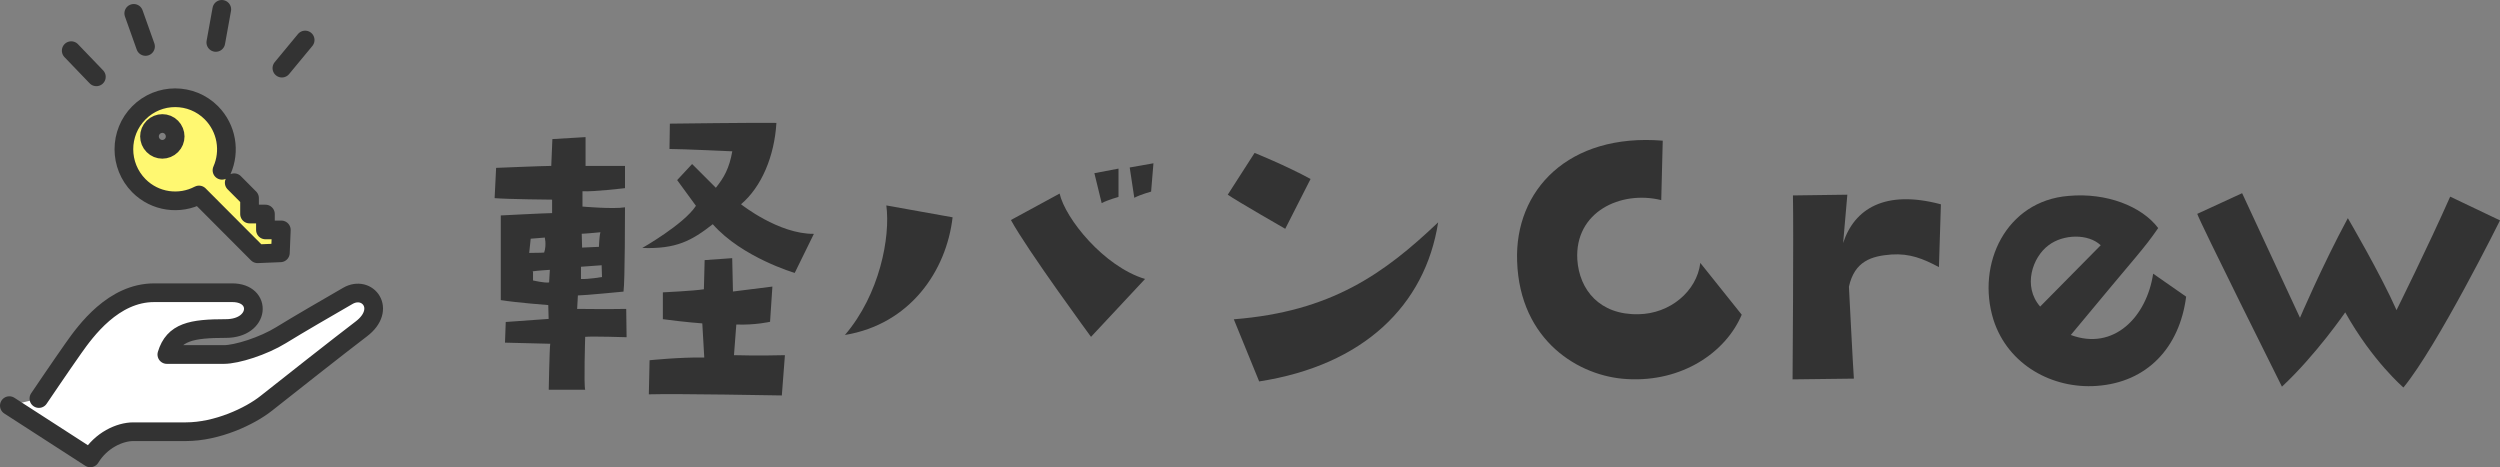
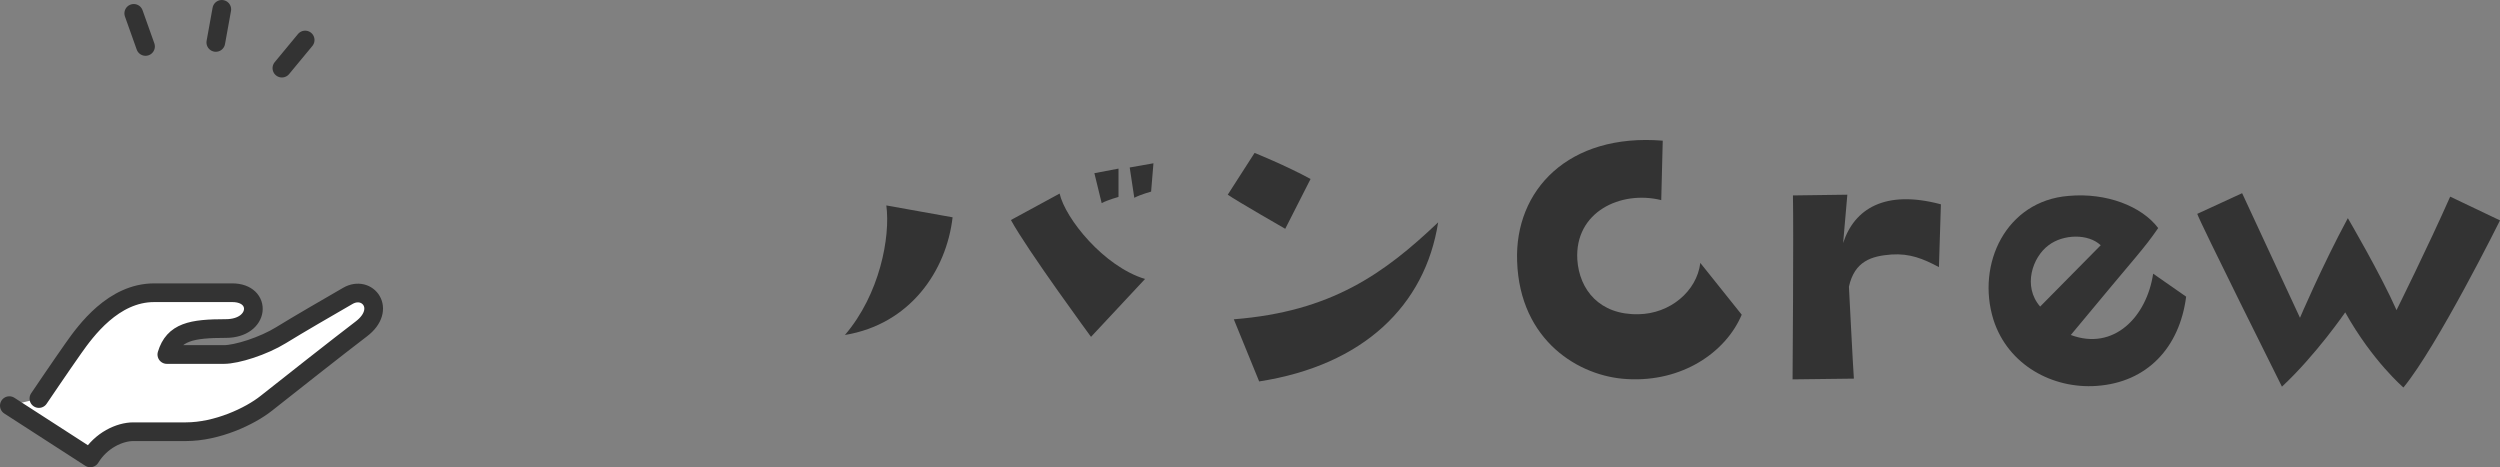
<svg xmlns="http://www.w3.org/2000/svg" id="_レイヤー_2" data-name="レイヤー_2" width="267.48" height="50" viewBox="0 0 267.48 50">
  <rect x="0" y="0" width="267.48" height="50" fill="#808080" stroke="none" />
  <defs>
    <style>
      .cls-1 {
        fill: none;
      }

      .cls-1, .cls-2, .cls-3 {
        stroke: #333;
        stroke-linecap: round;
        stroke-linejoin: round;
        stroke-width: 2px;
      }

      .cls-2 {
        fill: #fff871;
      }

      .cls-3 {
        fill: #fff;
      }

      .cls-4 {
        fill: #333;
      }
    </style>
  </defs>
  <g id="_ヘッダー" data-name="ヘッダー">
    <g>
      <g>
-         <path class="cls-4" d="M62.65,14.68v3.07h4.22v2.38s-3.48.41-4.55.33v1.64s3.28.29,4.55.08c0,0,0,8.04-.16,9.02,0,0-4.22.41-4.88.41l-.08,1.44s3.48.04,5.25,0l.04,3.03s-3.69-.12-4.43-.04c0,0-.16,5.17,0,5.66h-3.9s.08-4.39.16-4.92l-4.84-.12.08-2.21s3.98-.29,4.59-.33l-.04-1.48s-3.32-.25-5.08-.53v-9.06s4.88-.25,5.49-.25v-1.44s-4.71-.04-6.15-.16l.16-3.24s5.08-.21,5.9-.21l.12-2.87,3.53-.21ZM56.62,27.06c1.23,0,1.6-.04,1.6-.04.29-.82.04-1.84.04-1.6l-1.48.12-.16,1.52ZM58.83,28.87s-1.35.08-1.84.16l.04.08v.9s1.27.29,1.72.21l.08-1.35ZM64.37,28.38l-2.21.16v1.31c.78.04,2.25-.21,2.25-.21l-.04-1.27ZM62.24,25.01l.04,1.48,1.8-.08s.04-1.15.16-1.56c0,0-1.68.16-2.01.16ZM79.29,21.86s4.02,3.2,7.79,3.16l-2.05,4.18s-5.62-1.64-8.77-5.21c-2.25,1.76-3.9,2.67-7.54,2.54,0,0,4.47-2.54,5.74-4.51l-2.01-2.75,1.6-1.72,2.54,2.54c.86-1.07,1.43-2.05,1.76-3.9,0,0-5.41-.25-6.72-.25l.04-2.71s9.35-.12,11.4-.08c-.21,3.57-1.6,6.85-3.77,8.69ZM69.53,38.54s3.2-.33,5.82-.29l-.21-3.65s-1.76-.12-4.22-.45v-2.87s3.36-.16,4.39-.33l.08-3.12,2.95-.21.08,3.57s2.95-.37,4.22-.53l-.25,3.77s-1.6.37-3.61.29l-.25,3.28s2.62.08,5.45,0l-.33,4.31s-11.36-.21-14.23-.12l.08-3.65Z" />
        <path class="cls-4" d="M90.4,35.84c3.73-4.35,4.88-10.5,4.43-13.86l7.09,1.27c-.66,5.74-4.55,11.44-11.52,12.59ZM122.51,29.85l-5.78,6.19s-6.81-9.27-8.57-12.5l5.21-2.83c.61,2.67,4.71,7.79,9.14,9.14ZM117.87,21.73l-.78-3.2,2.58-.49v3.03s-1.07.29-1.8.66ZM120.87,17.92l2.54-.45-.25,3.03s-1.07.29-1.8.66l-.49-3.24Z" />
        <path class="cls-4" d="M137.51,24.48s-5.21-2.99-6.15-3.65l2.87-4.47s3.36,1.35,5.99,2.79l-2.71,5.33ZM132.02,34.16c10.41-.82,16.07-4.88,21.85-10.37-1.39,8.9-8,15.29-19.15,17.02l-2.71-6.64Z" />
        <path class="cls-4" d="M177.9,15.05l-.16,6.36c-4.35-1.07-9.27,1.27-8.98,6.35.21,3.28,2.42,5.94,6.52,5.86,3.4-.04,6.27-2.46,6.64-5.49l4.43,5.54c-1.72,4.06-6.4,7.22-12.22,6.89-5.17-.25-11.52-4.1-11.81-12.59-.29-7.63,5.49-13.74,15.58-12.92Z" />
        <path class="cls-4" d="M207.66,21.86l-.21,6.72c-1.68-.9-3.12-1.48-5.08-1.35-2.13.16-3.94.7-4.55,3.44,0,0,.45,8.86.53,9.84l-6.56.08s.12-15.79.04-19.68l5.82-.08-.45,5.17c1.19-3.65,4.47-5.74,10.46-4.14Z" />
        <path class="cls-4" d="M213.28,34.2c-1.85-5.95,1.35-12.71,8.04-13.24,4.06-.37,7.83,1.11,9.59,3.44-1.68,2.42-1.85,2.38-9.35,11.44,4.59,1.72,8.12-1.93,8.81-6.56l3.53,2.46c-.7,5.45-4.18,9.18-9.59,9.55-4.67.33-9.47-2.21-11.03-7.09ZM218.28,32.8l6.48-6.56c-1.35-1.27-4.02-1.19-5.58,0-1.72,1.27-2.79,4.39-.9,6.56Z" />
        <path class="cls-4" d="M262.15,21.04l5.33,2.54s-6.64,13.37-10.33,17.88c0,0-3.32-2.83-6.23-8.04,0,0-3.12,4.55-6.77,7.95,0,0-8.9-17.83-9.06-18.49l4.8-2.21,6.19,13.33s2.38-5.58,5.12-10.66c0,0,3.49,5.95,5.21,9.84,0,0,3.4-6.85,5.74-12.14Z" />
      </g>
      <g>
        <path class="cls-3" d="M4.16,42.64s2.38-3.52,3.7-5.39c1.32-1.87,4.27-5.93,8.63-5.93h8.36c3.24,0,2.98,3.83-.69,3.83s-5.58.36-6.31,2.78h6.1c1.39,0,4.24-.91,6.12-2.07,1.88-1.16,5.03-2.98,7.14-4.2s4.21,1.43,1.45,3.53c-2.24,1.7-8.42,6.57-10.17,7.96-1.76,1.4-5.27,3.04-8.6,3.04h-5.63c-1.45,0-3.45.91-4.6,2.8l-8.66-5.59" />
        <g>
          <line class="cls-1" x1="30.16" y1="7.29" x2="32.65" y2="4.28" />
          <line class="cls-1" x1="23.73" y1="1" x2="23.09" y2="4.54" />
          <line class="cls-1" x1="15.57" y1="4.97" x2="14.31" y2="1.43" />
-           <line class="cls-1" x1="7.62" y1="5.42" x2="10.31" y2="8.22" />
        </g>
-         <path class="cls-2" d="M23.75,18.22c.9-2.03.52-4.48-1.13-6.15-2.14-2.15-5.62-2.15-7.76,0-2.14,2.15-2.14,5.64,0,7.8,1.74,1.75,4.36,2.08,6.43.99l6.27,6.29,2.44-.1.1-2.45h-1.7v-1.7h-1.7s0-1.7,0-1.7l-1.64-1.65M18.34,15.57c-.54.54-1.41.54-1.94,0-.54-.54-.54-1.41,0-1.95s1.41-.54,1.94,0,.54,1.41,0,1.95Z" />
      </g>
    </g>
  </g>
</svg>